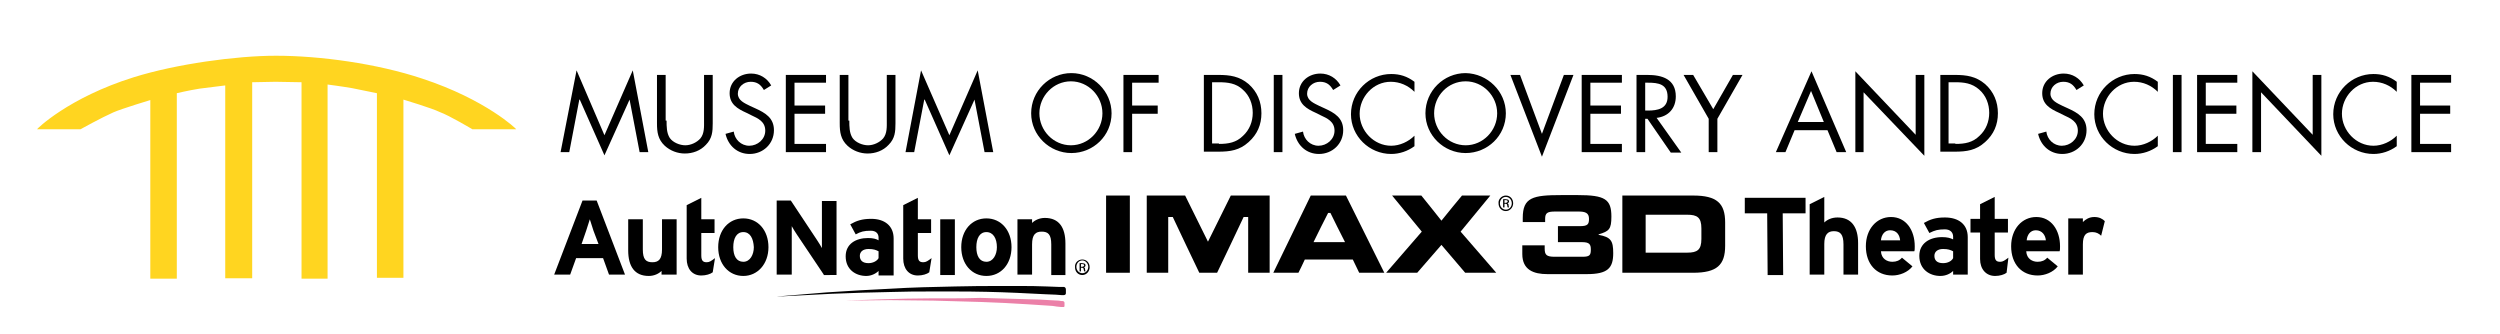
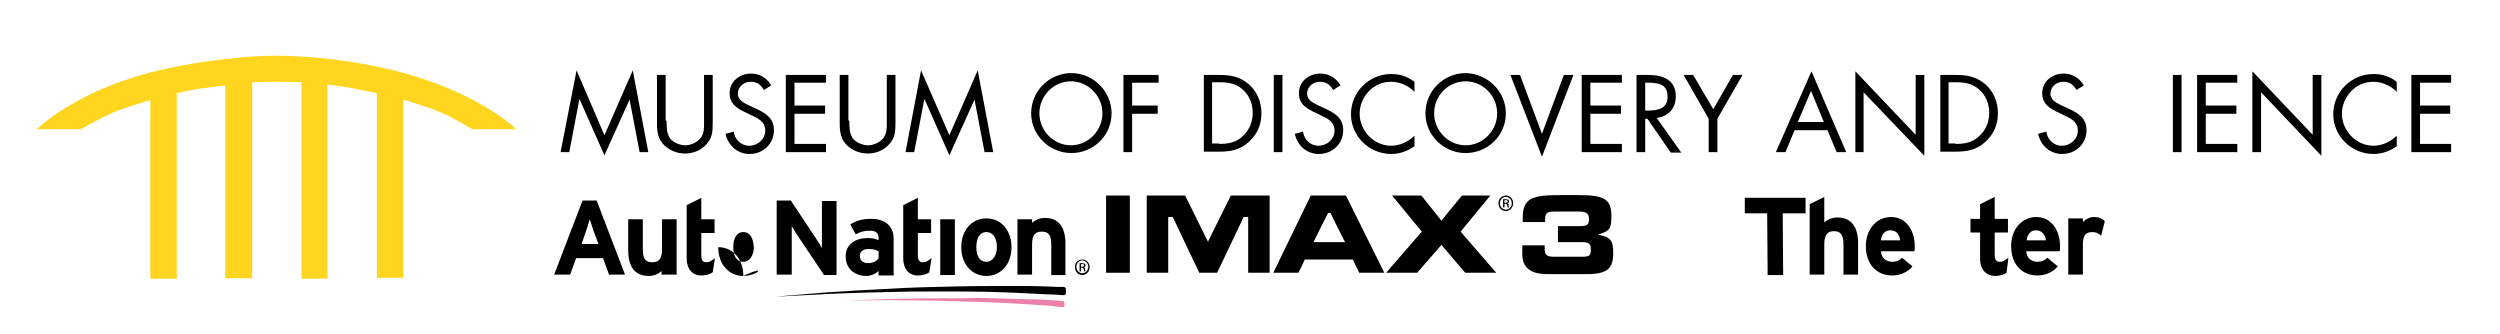
<svg xmlns="http://www.w3.org/2000/svg" version="1.2" id="Layer_1" x="0px" y="0px" viewBox="0 0 547.2 73.2" overflow="visible" xml:space="preserve">
  <path d="M133.3,60.1l-1.3-3.6h-5.9l-1.3,3.6h-3.5l6.2-16.2h3.1l6.2,16.2H133.3z M129.9,50.5c-0.3-0.9-0.6-1.9-0.8-2.5 c-0.2,0.6-0.5,1.6-0.8,2.5l-1,2.9h3.7L129.9,50.5z" />
  <path d="M144.8,60.1v-0.8c-0.6,0.6-1.6,1.1-2.8,1.1c-3.1,0-4.5-2.1-4.5-5.6V48h3.2v6.6c0,2.2,0.7,2.8,2.1,2.8c1.3,0,2.1-0.6,2.1-2.8 V48h3.2v12.1H144.8z" />
  <path d="M156,59.6c-0.5,0.4-1.5,0.7-2.5,0.7c-2,0-3.2-1.5-3.2-3.7V44.9l3.2-1.6V48h2.9v3h-2.9v4.9c0,1.2,0.4,1.5,1.2,1.5 c0.6,0,1-0.3,1.8-0.9L156,59.6z" />
-   <path d="M162.7,60.4c-3.2,0-5.5-2.6-5.5-6.3c0-3.7,2.3-6.3,5.5-6.3c3.2,0,5.5,2.6,5.5,6.3C168.2,57.8,165.8,60.4,162.7,60.4 M162.7,50.8c-1.5,0-2.2,1.4-2.2,3.3c0,1.9,0.7,3.2,2.2,3.2c1.5,0,2.3-1.6,2.3-3.2C164.9,52.2,164.2,50.8,162.7,50.8" />
+   <path d="M162.7,60.4c-3.2,0-5.5-2.6-5.5-6.3c3.2,0,5.5,2.6,5.5,6.3C168.2,57.8,165.8,60.4,162.7,60.4 M162.7,50.8c-1.5,0-2.2,1.4-2.2,3.3c0,1.9,0.7,3.2,2.2,3.2c1.5,0,2.3-1.6,2.3-3.2C164.9,52.2,164.2,50.8,162.7,50.8" />
  <path d="M180.3,60.1l-5.9-8.8c-0.4-0.6-0.9-1.4-1.1-1.8c0,0.6,0,2.6,0,3.5v7.1H170V43.9h3.1l5.7,8.6c0.4,0.6,0.9,1.4,1.1,1.8 c0-0.6,0-2.6,0-3.5v-6.8h3.2v16.2H180.3z" />
  <path d="M192.3,60.1v-0.8c-0.6,0.6-1.6,1.1-2.7,1.1c-2.3,0-4.5-1.4-4.5-4.3c0-2.7,2.2-4,4.9-4c1.1,0,1.8,0.2,2.3,0.5v-0.6 c0-0.9-0.6-1.5-1.7-1.5c-1.5,0-2.2,0.2-3.3,0.8l-1.2-2.2c1.4-0.8,2.6-1.2,4.6-1.2c2.9,0,4.9,1.5,4.9,4.3v8.1H192.3z M192.3,55 c-0.6-0.3-1.1-0.5-2.2-0.5c-1.2,0-1.9,0.6-1.9,1.5c0,0.9,0.5,1.6,1.9,1.6c1,0,1.9-0.5,2.2-1.1V55z" />
  <path d="M203.4,59.6c-0.5,0.4-1.5,0.7-2.5,0.7c-2,0-3.2-1.5-3.2-3.7V44.9l3.2-1.6V48h2.9v3h-2.9v4.9c0,1.2,0.4,1.5,1.2,1.5 c0.6,0,1-0.3,1.8-0.9L203.4,59.6z" />
  <rect x="205.8" y="48" width="3.2" height="12.2" />
  <path d="M215.9,60.4c-3.2,0-5.5-2.6-5.5-6.3c0-3.7,2.3-6.3,5.5-6.3c3.2,0,5.5,2.6,5.5,6.3C221.4,57.8,219.1,60.4,215.9,60.4 M215.9,50.8c-1.5,0-2.2,1.4-2.2,3.3c0,1.9,0.7,3.2,2.2,3.2c1.5,0,2.3-1.6,2.3-3.2C218.2,52.2,217.4,50.8,215.9,50.8" />
  <path d="M230.1,60.1v-6.6c0-2.2-0.7-2.8-2.1-2.8c-1.3,0-2.1,0.6-2.1,2.8v6.6h-3.2V48h3.2v0.8c0.6-0.6,1.6-1.1,2.8-1.1 c3.1,0,4.5,2.1,4.5,5.6v6.9H230.1z" />
  <path d="M219.3,62.6c-3.4,0-6.8,0-10.2,0.1c-4.8,0.1-9.5,0.2-14.3,0.5c-4.6,0.2-9.2,0.5-13.9,0.8c-3.6,0.3-7.2,0.6-10.8,0.9 c0.1,0,0.2,0,0.3,0c3.9-0.2,7.8-0.4,11.7-0.6c4.5-0.2,8.9-0.3,13.4-0.4c2.8-0.1,5.5-0.1,8.3-0.1c1.8,0,3.7,0,5.5,0 c4.4,0,8.9,0.1,13.3,0.3c2,0.1,4,0.2,6.1,0.3c0.8,0,1.6,0.1,2.4,0.1c0.4,0,0.9,0.1,1.3,0.1c0.1,0,0.3,0,0.4,0c0.2,0,0.5-0.1,0.5-0.4 c0-0.2,0-0.5,0-0.7c0,0,0-0.1,0-0.1c0-0.3-0.1-0.5-0.4-0.6c-0.4,0-0.8,0-1.2,0c-0.9,0-1.7-0.1-2.6-0.1c-2.1-0.1-4.1-0.1-6.2-0.1 C221.7,62.6,220.5,62.6,219.3,62.6" />
  <path fill="#EB80A8" d="M207,65.3c-1,0-2.1,0-3.1,0c-3.5,0-7,0.1-10.6,0.2c-2.8,0.1-5.5,0.2-8.3,0.3c0.1,0,0.2,0,0.2,0 c3,0,5.9-0.1,8.9-0.1c0.4,0,0.8,0,1.2,0c3,0,6,0.1,9,0.1c3.5,0.1,7,0.2,10.5,0.3c3.4,0.1,6.7,0.3,10.1,0.5c1.5,0.1,3.1,0.2,4.6,0.3 c0.6,0,1.2,0.1,1.8,0.2c0.3,0,0.7,0.1,1,0.1c0.1,0,0.2,0,0.4,0c0.2,0,0.3,0,0.3-0.3c0-0.2,0-0.3,0-0.5c0,0,0-0.1,0-0.1 c0-0.2-0.1-0.3-0.3-0.4c-0.3,0-0.6,0-0.9-0.1c-0.7,0-1.3-0.1-2-0.1c-1.6-0.1-3.1-0.2-4.7-0.2c-3.5-0.1-7-0.2-10.5-0.3 C212.2,65.3,209.6,65.3,207,65.3" />
  <polygon points="390.2,46.7 390.3,60.2 386.9,60.2 386.8,46.7 381.9,46.7 381.9,43.3 395.2,43.3 395.2,46.7 " />
  <path d="M403.5,60.1v-6.6c0-2.2-0.7-2.9-2.1-2.9c-1.3,0-2.1,0.7-2.1,2.8v6.7h-3.2V44.7l3.2-1.6v5.6c0.6-0.6,1.6-1.1,2.9-1.1 c3.1,0,4.5,2.2,4.5,5.6v6.9H403.5z" />
  <path d="M419,55h-7.3c0.1,1.7,1.4,2.3,2.5,2.3c0.9,0,1.6-0.3,2.1-0.9l2.3,1.9c-1,1.3-2.8,2-4.4,2c-3.5,0-5.8-2.5-5.8-6.4 c0-3.8,2.4-6.4,5.5-6.4c3.3,0,5.2,2.9,5.2,6.4C419.1,54.4,419.1,54.8,419,55 M413.7,50.4c-1.2,0-1.9,1-2,2.2h4.2 C415.8,51.5,415.2,50.4,413.7,50.4" />
-   <path d="M427.5,60.1v-0.8c-0.6,0.6-1.6,1.1-2.8,1.1c-2.3,0-4.6-1.4-4.6-4.4c0-2.7,2.2-4.1,5-4.1c1.1,0,1.8,0.2,2.4,0.5v-0.6 c0-0.9-0.6-1.6-1.8-1.6c-1.5,0-2.2,0.2-3.4,0.8l-1.2-2.2c1.4-0.8,2.6-1.2,4.6-1.2c3,0,5,1.5,5,4.3v8.2H427.5z M427.5,55 c-0.6-0.3-1.1-0.5-2.2-0.5c-1.2,0-1.9,0.6-1.9,1.5c0,0.9,0.5,1.6,1.9,1.6c1.1,0,1.9-0.5,2.2-1.1V55z" />
  <path d="M439.2,59.7c-0.5,0.4-1.5,0.7-2.5,0.7c-2,0-3.3-1.5-3.3-3.7v-5.8h-2.1v-3h2.1v-3.2l3.2-1.6v4.8h2.9v3h-2.9v4.9 c0,1.2,0.4,1.5,1.2,1.5c0.6,0,1-0.3,1.8-0.9L439.2,59.7z" />
  <path d="M450.8,55h-7.3c0.1,1.7,1.4,2.3,2.5,2.3c0.9,0,1.6-0.3,2.1-0.9l2.3,1.9c-1,1.3-2.8,2-4.4,2c-3.5,0-5.8-2.5-5.8-6.4 c0-3.8,2.4-6.4,5.5-6.4c3.3,0,5.2,2.9,5.2,6.4C450.9,54.4,450.9,54.8,450.8,55 M445.6,50.4c-1.2,0-1.9,1-2,2.2h4.2 C447.7,51.5,447,50.4,445.6,50.4" />
  <path d="M459.9,51.6c-0.5-0.5-1.1-0.8-1.9-0.8c-1.3,0-2.1,0.5-2.1,2.7v6.6h-3.2V47.8h3.2v0.8c0.6-0.6,1.4-1.1,2.5-1.1 c1.1,0,1.8,0.4,2.3,0.9L459.9,51.6z" />
  <path d="M329.6,42.8c0.9,0,1.6,0.7,1.6,1.7c0,0.9-0.7,1.7-1.6,1.7c-0.9,0-1.6-0.7-1.6-1.7C327.9,43.6,328.7,42.8,329.6,42.8 L329.6,42.8z M329.6,43.1c-0.7,0-1.3,0.6-1.3,1.4c0,0.8,0.6,1.4,1.3,1.4c0.7,0,1.3-0.6,1.3-1.4C330.9,43.7,330.3,43.1,329.6,43.1 L329.6,43.1z M329.3,45.4H329v-1.8c0.2,0,0.3,0,0.5,0c0.3,0,0.5,0.1,0.6,0.1c0.1,0.1,0.2,0.2,0.2,0.4c0,0.2-0.2,0.4-0.4,0.4v0 c0.2,0,0.3,0.2,0.3,0.4c0,0.3,0.1,0.4,0.1,0.5H330c0-0.1-0.1-0.2-0.1-0.5c0-0.2-0.2-0.3-0.4-0.3h-0.2V45.4z M329.3,44.4h0.2 c0.2,0,0.5-0.1,0.5-0.3c0-0.2-0.1-0.3-0.5-0.3c-0.1,0-0.2,0-0.2,0V44.4z" />
  <path d="M269.4,42.8c0,0-4.3,8.7-5,10.1c-0.7-1.4-5-10.1-5-10.1H251v16.9h4.7V47.5h1c0.2,0.5,5.8,12.2,5.8,12.2h3.9 c0,0,5.6-11.7,5.8-12.2h1v12.2h4.7V42.8H269.4z" />
  <rect x="242.1" y="42.8" width="5.2" height="16.9" />
  <path d="M278.7,59.7h5.5c0,0,1.2-2.4,1.4-2.9h10.5c0.2,0.4,1.4,2.9,1.4,2.9h5.5l-8.4-16.9l-0.3,0h-7.4L278.7,59.7z M291.2,46.6 c0.2,0.4,2.6,5.3,3.2,6.4h-6.9c0.5-1.1,3-6,3.2-6.4H291.2z" />
  <path d="M325.3,42.8h-5.3c0,0-3.9,4.7-4.5,5.5c-0.6-0.8-4.4-5.5-4.4-5.5h-6.4c0,0,6,7.3,6.5,7.9c-0.5,0.6-7.8,9-7.8,9h6.8 c0,0,4.7-5.4,5.3-6.1c0.6,0.7,5.2,6.1,5.2,6.1h6.8c0,0-7.3-8.4-7.8-9c0.5-0.6,6.5-7.9,6.5-7.9H325.3z" />
  <path d="M333.2,53.7h4.9v0.7c0,1.4,0.4,1.8,2.2,1.8h6.1c1.6,0,1.8-0.4,1.8-1.6c0-1.1-0.3-1.6-1.9-1.6h-5.3v-3.5h4.8 c1.7,0,2-0.4,2-1.6c0-1.3-0.8-1.6-2.3-1.6h-5.1c-1.7,0-2.2,0.3-2.2,1.6v0.7h-4.9v-0.9c0-4.5,2.2-5,8.5-5h3.5c6,0,7.4,0.9,7.4,4.7 c0,2.8-0.5,3.2-2.8,3.9v0.1c2.7,0.5,3.2,1.3,3.2,4c0,3.3-1.2,4.6-5.8,4.6h-8.6c-3,0-5.5-0.9-5.5-4.4V53.7z" />
-   <path d="M355.1,42.8h15.5c5.2,0,7,1.7,7,5.9v5.1c0,4.2-1.8,5.9-7,5.9h-15.5V42.8z M360.2,55.3h9.1c2.2,0,3.1-0.6,3.1-3V50 c0-2.4-0.9-3-3.1-3h-9.1V55.3z" />
  <path d="M236.9,56.8c0.9,0,1.6,0.7,1.6,1.7c0,0.9-0.7,1.7-1.6,1.7c-0.9,0-1.6-0.7-1.6-1.7C235.2,57.5,236,56.8,236.9,56.8 L236.9,56.8z M236.9,57c-0.7,0-1.3,0.6-1.3,1.4c0,0.8,0.6,1.4,1.3,1.4c0.7,0,1.3-0.6,1.3-1.4C238.2,57.7,237.6,57,236.9,57L236.9,57 z M236.6,59.4h-0.3v-1.8c0.2,0,0.3,0,0.5,0c0.3,0,0.5,0.1,0.6,0.1c0.1,0.1,0.2,0.2,0.2,0.4c0,0.2-0.2,0.4-0.4,0.4v0 c0.2,0,0.3,0.2,0.3,0.4c0,0.3,0.1,0.4,0.1,0.5h-0.3c0-0.1-0.1-0.2-0.1-0.5c0-0.2-0.2-0.3-0.4-0.3h-0.2V59.4z M236.6,58.4h0.2 c0.2,0,0.5-0.1,0.5-0.3c0-0.2-0.1-0.3-0.5-0.3c-0.1,0-0.2,0-0.2,0V58.4z" />
  <rect x="38.2" y="-6.6" fill="none" width="498.4" height="40.9" />
  <polygon points="132.3,29.6 126.2,15.4 122.7,33.3 124.6,33.3 126.8,21.8 126.9,21.8 132.3,34 137.8,21.8 137.8,21.8 140,33.3 141.9,33.3 138.5,15.4 " />
  <path d="M145.9,26.4c0,1.3,0,2.7,0.7,3.8c0.7,1,2.2,1.6,3.4,1.6c1.2,0,2.5-0.6,3.3-1.5c0.9-1.1,0.8-2.6,0.8-3.9V16.4h1.9V27 c0,1.8-0.1,3.3-1.5,4.7c-1.2,1.3-2.9,1.9-4.6,1.9c-1.6,0-3.2-0.6-4.4-1.7c-1.5-1.4-1.7-3-1.7-4.9V16.4h1.9V26.4z" />
  <path d="M167.2,19.7c-0.7-1.2-1.5-1.8-2.9-1.8c-1.5,0-2.8,1.1-2.8,2.6c0,1.5,1.5,2.1,2.7,2.7l1.1,0.5c2.2,1,4.1,2.1,4.1,4.8 c0,3-2.4,5.2-5.3,5.2c-2.7,0-4.7-1.8-5.3-4.4l1.8-0.5c0.2,1.7,1.6,3.1,3.4,3.1c1.8,0,3.5-1.4,3.5-3.3c0-2-1.6-2.7-3.1-3.4l-1-0.5 c-2-0.9-3.7-1.9-3.7-4.3c0-2.6,2.2-4.3,4.7-4.3c1.9,0,3.5,1,4.4,2.6L167.2,19.7z" />
  <polygon points="172,16.4 180.8,16.4 180.8,18.1 173.9,18.1 173.9,23.1 180.6,23.1 180.6,24.9 173.9,24.9 173.9,31.5 180.8,31.5 180.8,33.3 172,33.3 " />
  <path d="M185.9,26.4c0,1.3,0,2.7,0.7,3.8c0.7,1,2.2,1.6,3.4,1.6c1.2,0,2.5-0.6,3.3-1.5c0.9-1.1,0.8-2.6,0.8-3.9V16.4h1.9V27 c0,1.8-0.1,3.3-1.5,4.7c-1.2,1.3-2.9,1.9-4.6,1.9c-1.6,0-3.2-0.6-4.4-1.7c-1.5-1.4-1.7-3-1.7-4.9V16.4h1.9V26.4z" />
  <polygon points="201.6,15.4 207.8,29.6 214,15.4 217.4,33.3 215.5,33.3 213.3,21.8 213.3,21.8 207.8,34 202.4,21.8 202.3,21.8 200.1,33.3 198.2,33.3 " />
  <path d="M243.3,24.8c0,4.9-4,8.7-8.8,8.7s-8.8-3.9-8.8-8.7c0-4.9,4-8.8,8.8-8.8S243.3,20,243.3,24.8 M227.5,24.8c0,3.8,3.1,7,6.9,7 c3.8,0,6.9-3.2,6.9-7c0-3.8-3.1-7-6.9-7S227.5,21,227.5,24.8" />
  <polygon points="247.8,18.1 247.8,23.1 253.4,23.1 253.4,24.9 247.8,24.9 247.8,33.3 245.9,33.3 245.9,16.4 253.6,16.4 253.6,18.1 " />
  <path d="M263.5,16.4h3.2c2.5,0,4.6,0.3,6.6,2c1.9,1.7,2.8,3.9,2.8,6.4c0,2.5-0.9,4.6-2.8,6.3c-2,1.8-4,2.1-6.7,2.1h-3.1V16.4z M266.8,31.5c2.1,0,3.8-0.3,5.3-1.8c1.4-1.3,2.1-3.1,2.1-5c0-1.9-0.7-3.8-2.2-5.1c-1.5-1.4-3.3-1.6-5.3-1.6h-1.4v13.4H266.8z" />
  <rect x="278.8" y="16.4" width="1.9" height="16.9" />
  <path d="M291.8,19.7c-0.7-1.2-1.5-1.8-2.9-1.8c-1.5,0-2.8,1.1-2.8,2.6c0,1.5,1.5,2.1,2.7,2.7l1.1,0.5c2.2,1,4.1,2.1,4.1,4.8 c0,3-2.4,5.2-5.3,5.2c-2.7,0-4.7-1.8-5.3-4.4l1.8-0.5c0.2,1.7,1.6,3.1,3.4,3.1c1.8,0,3.5-1.4,3.5-3.3c0-2-1.6-2.7-3.1-3.4l-1-0.5 c-2-0.9-3.7-1.9-3.7-4.3c0-2.6,2.2-4.3,4.7-4.3c1.9,0,3.5,1,4.4,2.6L291.8,19.7z" />
  <path d="M309.6,20.1c-1.4-1.4-3.2-2.2-5.2-2.2c-3.8,0-6.8,3.3-6.8,7c0,3.7,3.1,7,6.9,7c1.9,0,3.8-0.9,5.1-2.2v2.3 c-1.5,1.1-3.3,1.7-5.1,1.7c-4.8,0-8.8-3.9-8.8-8.7c0-4.9,4-8.8,8.8-8.8c1.9,0,3.5,0.5,5.1,1.7V20.1z" />
  <path d="M329.6,24.8c0,4.9-4,8.7-8.8,8.7c-4.8,0-8.8-3.9-8.8-8.7c0-4.9,4-8.8,8.8-8.8C325.6,16.1,329.6,20,329.6,24.8 M313.9,24.8 c0,3.8,3.1,7,6.9,7s6.9-3.2,6.9-7c0-3.8-3.1-7-6.9-7C316.9,17.8,313.9,21,313.9,24.8" />
  <polygon points="337.5,29.3 342.3,16.4 344.4,16.4 337.5,34.3 330.6,16.4 332.7,16.4 " />
  <polygon points="346.2,16.4 355,16.4 355,18.1 348.1,18.1 348.1,23.1 354.8,23.1 354.8,24.9 348.1,24.9 348.1,31.5 355,31.5 355,33.3 346.2,33.3 " />
  <path d="M360.1,33.3h-1.9V16.4h2.4c3.2,0,6.2,0.9,6.2,4.7c0,2.6-1.6,4.4-4.2,4.7l5.4,7.6h-2.3l-5.1-7.4h-0.5V33.3z M360.1,24.2h0.6 c2.1,0,4.3-0.4,4.3-3c0-2.8-2-3.1-4.3-3.1h-0.6V24.2z" />
  <polygon points="368.5,16.4 370.6,16.4 375,23.9 379.3,16.4 381.4,16.4 375.9,26 375.9,33.3 374,33.3 374,26 " />
  <path d="M392.8,28.5l-2,4.8h-2.1l7.8-17.7l7.6,17.7H402l-2-4.8H392.8z M396.4,19.9l-2.9,6.8h5.7L396.4,19.9z" />
  <polygon points="406.1,15.6 419.3,29.5 419.3,16.4 421.2,16.4 421.2,34.1 407.9,20.2 407.9,33.3 406.1,33.3 " />
  <path d="M424.7,16.4h3.2c2.5,0,4.6,0.3,6.6,2c1.9,1.7,2.8,3.9,2.8,6.4c0,2.5-0.9,4.6-2.8,6.3c-2,1.8-4,2.1-6.7,2.1h-3.1V16.4z M428,31.5c2.1,0,3.8-0.3,5.3-1.8c1.4-1.3,2.1-3.1,2.1-5c0-1.9-0.7-3.8-2.2-5.1c-1.6-1.4-3.3-1.6-5.3-1.6h-1.4v13.4H428z" />
  <path d="M454.5,19.7c-0.7-1.2-1.5-1.8-2.9-1.8c-1.5,0-2.8,1.1-2.8,2.6c0,1.5,1.5,2.1,2.7,2.7l1.1,0.5c2.2,1,4.1,2.1,4.1,4.8 c0,3-2.4,5.2-5.3,5.2c-2.7,0-4.7-1.8-5.3-4.4l1.8-0.5c0.2,1.7,1.6,3.1,3.4,3.1c1.8,0,3.5-1.4,3.5-3.3c0-2-1.6-2.7-3.1-3.4l-1-0.5 c-2-0.9-3.7-1.9-3.7-4.3c0-2.6,2.2-4.3,4.7-4.3c1.9,0,3.5,1,4.4,2.6L454.5,19.7z" />
-   <path d="M472.3,20.1c-1.4-1.4-3.2-2.2-5.2-2.2c-3.8,0-6.8,3.3-6.8,7c0,3.7,3.1,7,6.9,7c1.9,0,3.8-0.9,5.1-2.2v2.3 c-1.5,1.1-3.3,1.7-5.1,1.7c-4.8,0-8.8-3.9-8.8-8.7c0-4.9,4-8.8,8.8-8.8c1.9,0,3.5,0.5,5.1,1.7V20.1z" />
  <rect x="475.6" y="16.4" width="1.9" height="16.9" />
  <polygon points="480.9,16.4 489.7,16.4 489.7,18.1 482.8,18.1 482.8,23.1 489.5,23.1 489.5,24.9 482.8,24.9 482.8,31.5 489.7,31.5 489.7,33.3 480.9,33.3 " />
  <polygon points="493,15.6 506.2,29.5 506.2,16.4 508.1,16.4 508.1,34.1 494.9,20.2 494.9,33.3 493,33.3 " />
  <path d="M524.6,20.1c-1.4-1.4-3.2-2.2-5.2-2.2c-3.8,0-6.8,3.3-6.8,7c0,3.7,3.1,7,6.9,7c1.9,0,3.8-0.9,5.1-2.2v2.3 c-1.5,1.1-3.3,1.7-5.1,1.7c-4.8,0-8.8-3.9-8.8-8.7c0-4.9,4-8.8,8.8-8.8c1.9,0,3.5,0.5,5.1,1.7V20.1z" />
  <polygon points="527.8,16.4 536.5,16.4 536.5,18.1 529.7,18.1 529.7,23.1 536.3,23.1 536.3,24.9 529.7,24.9 529.7,31.5 536.5,31.5 536.5,33.3 527.8,33.3 " />
  <rect x="38.2" y="-6.6" fill="none" width="498.4" height="40.9" />
  <path fill="#FFD520" d="M38.7,20.4V61h-5.8V21.9c0,0-6.3,1.9-8.1,2.7c-2.5,1.1-7.2,3.7-7.2,3.7H8.1c-0.1,0,6.8-6.9,21.2-11.4 c9.3-2.9,22.4-4.7,31.1-4.7c9.6,0,22.1,1.7,32,5c14,4.6,20.7,11.1,20.6,11.1h-9.6c0,0-5-3-7.2-3.8c-1.6-0.8-7.9-2.7-7.9-2.7v39h-5.8 V20.4c0,0-3.5-0.7-5.4-1.1c-2.3-0.4-5.4-0.8-5.4-0.8v42.5H66V18l-5.7-0.1L55.2,18v42.9h-5.9V18.7c0,0-3.2,0.4-5.6,0.7 C41.2,19.8,38.7,20.4,38.7,20.4z" />
  <g> </g>
  <g> </g>
  <g> </g>
  <g> </g>
  <g> </g>
  <g> </g>
</svg>